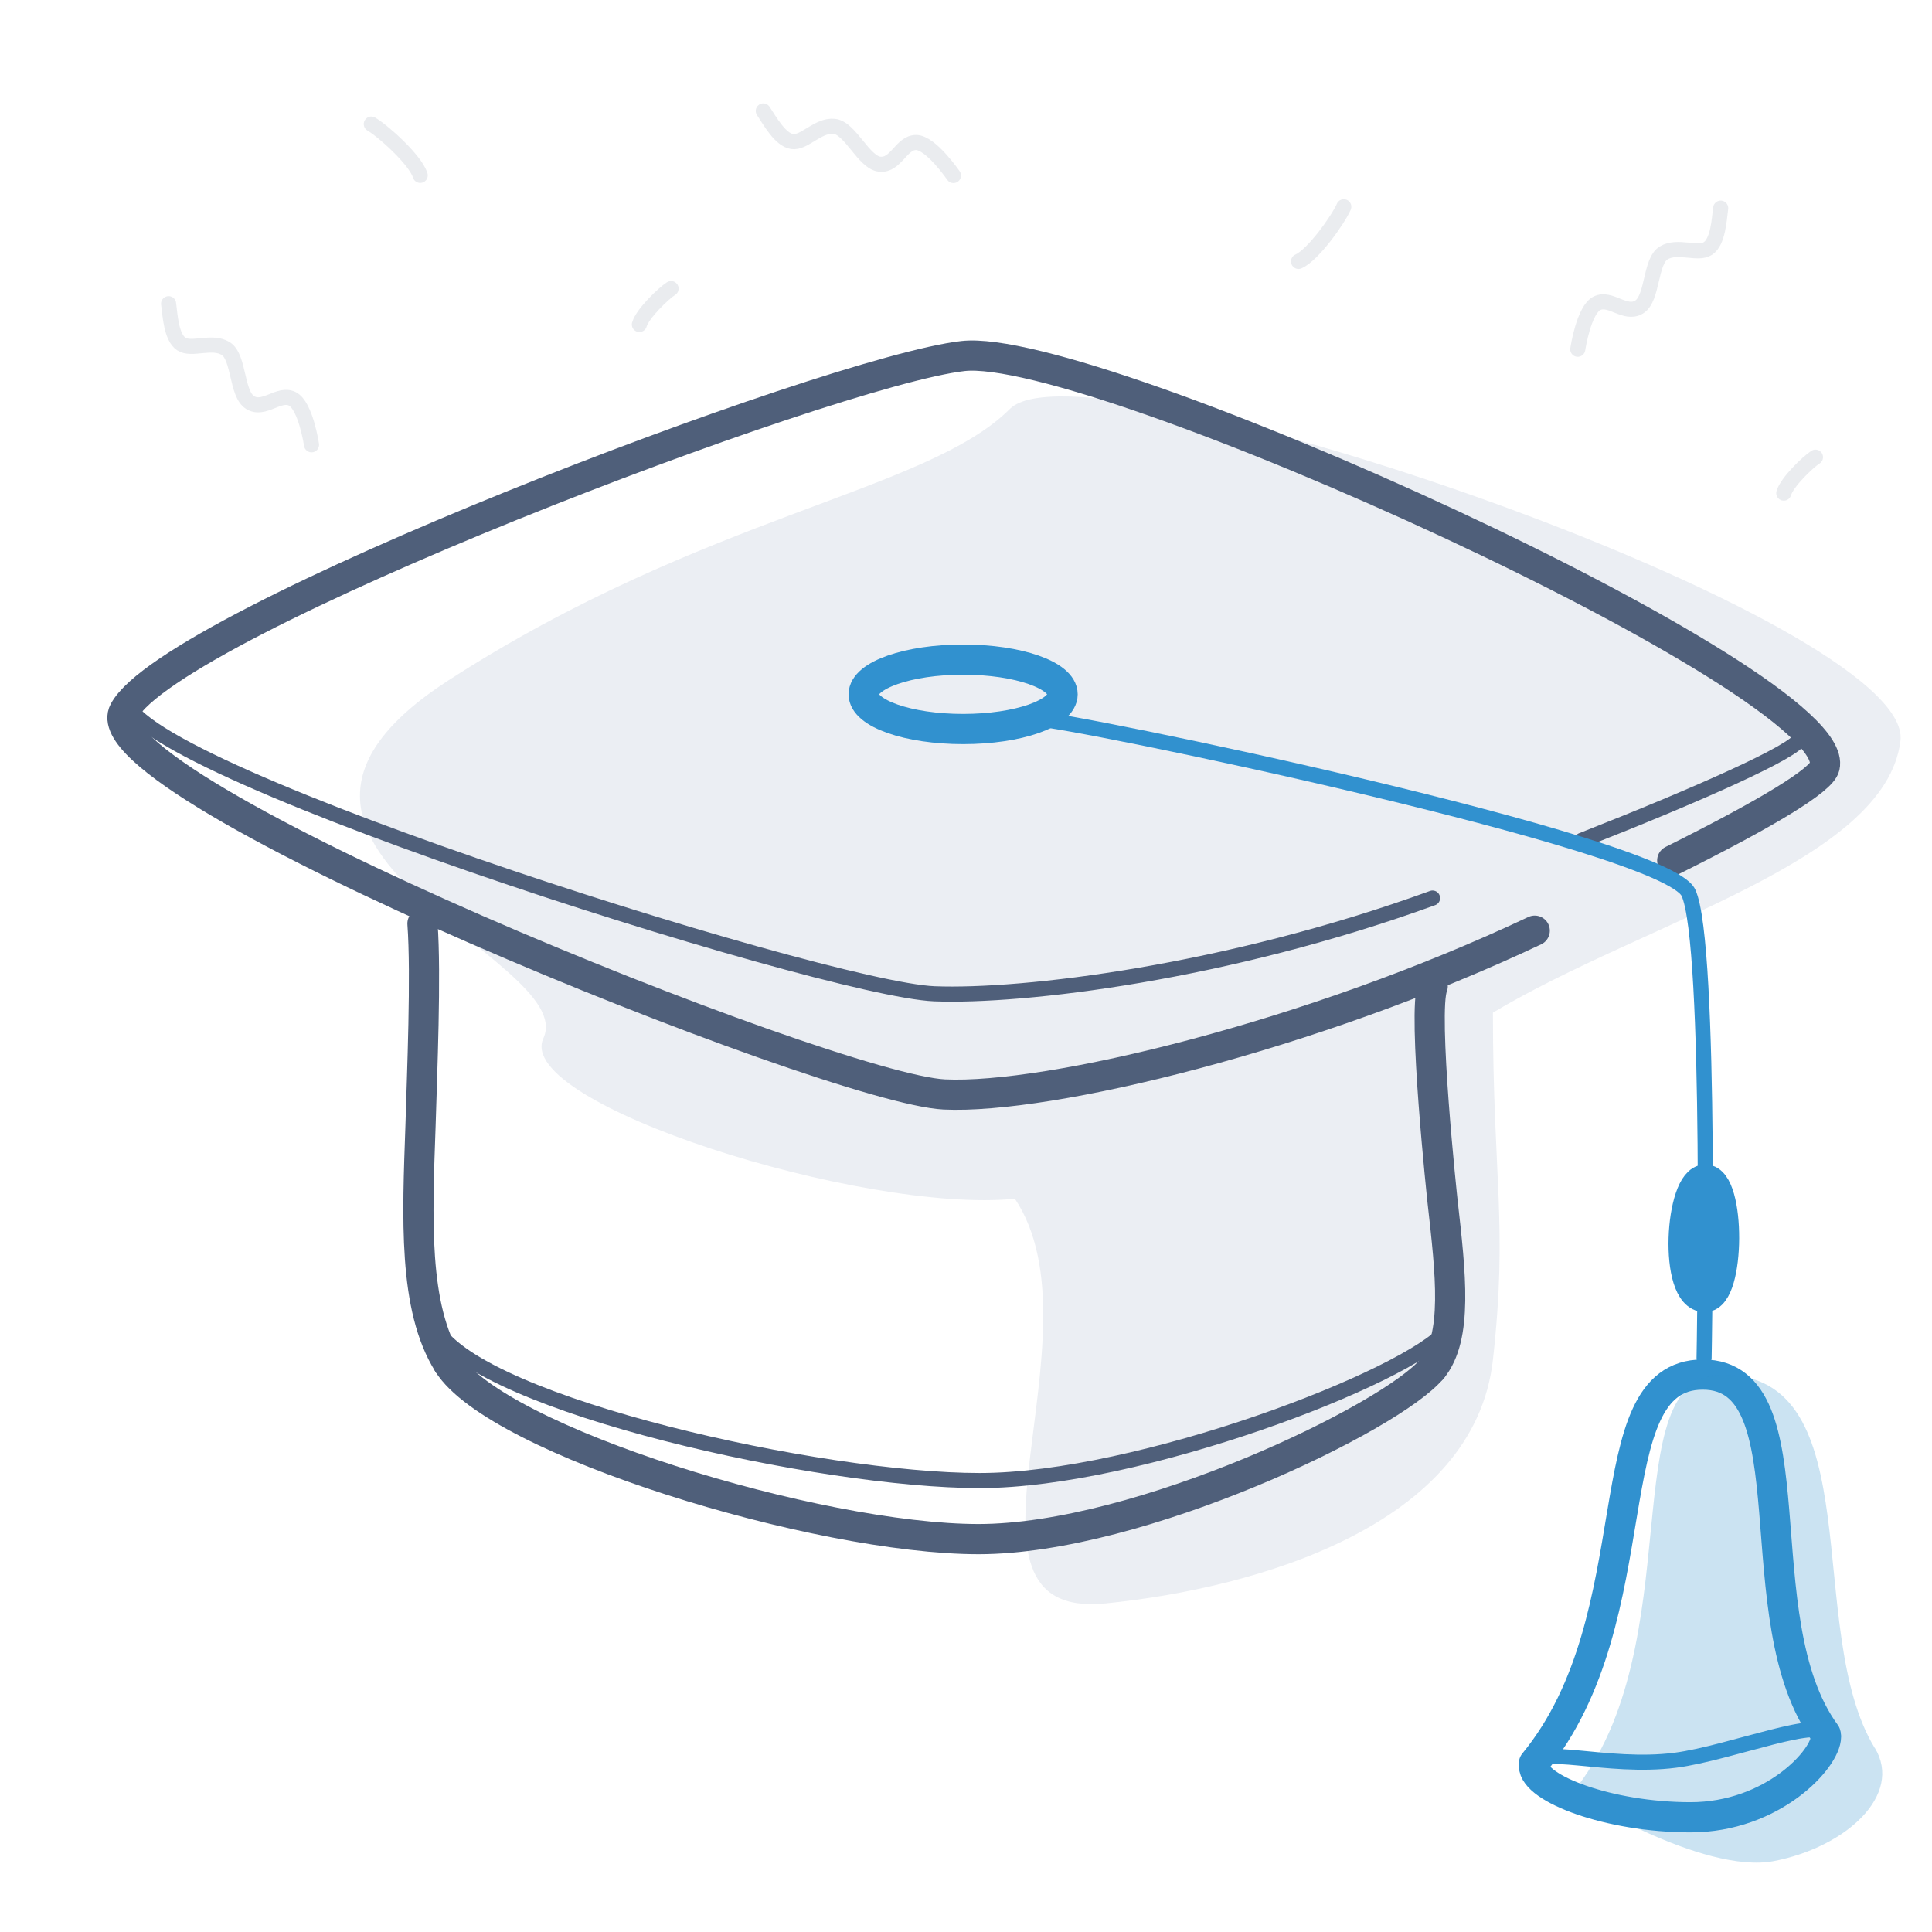
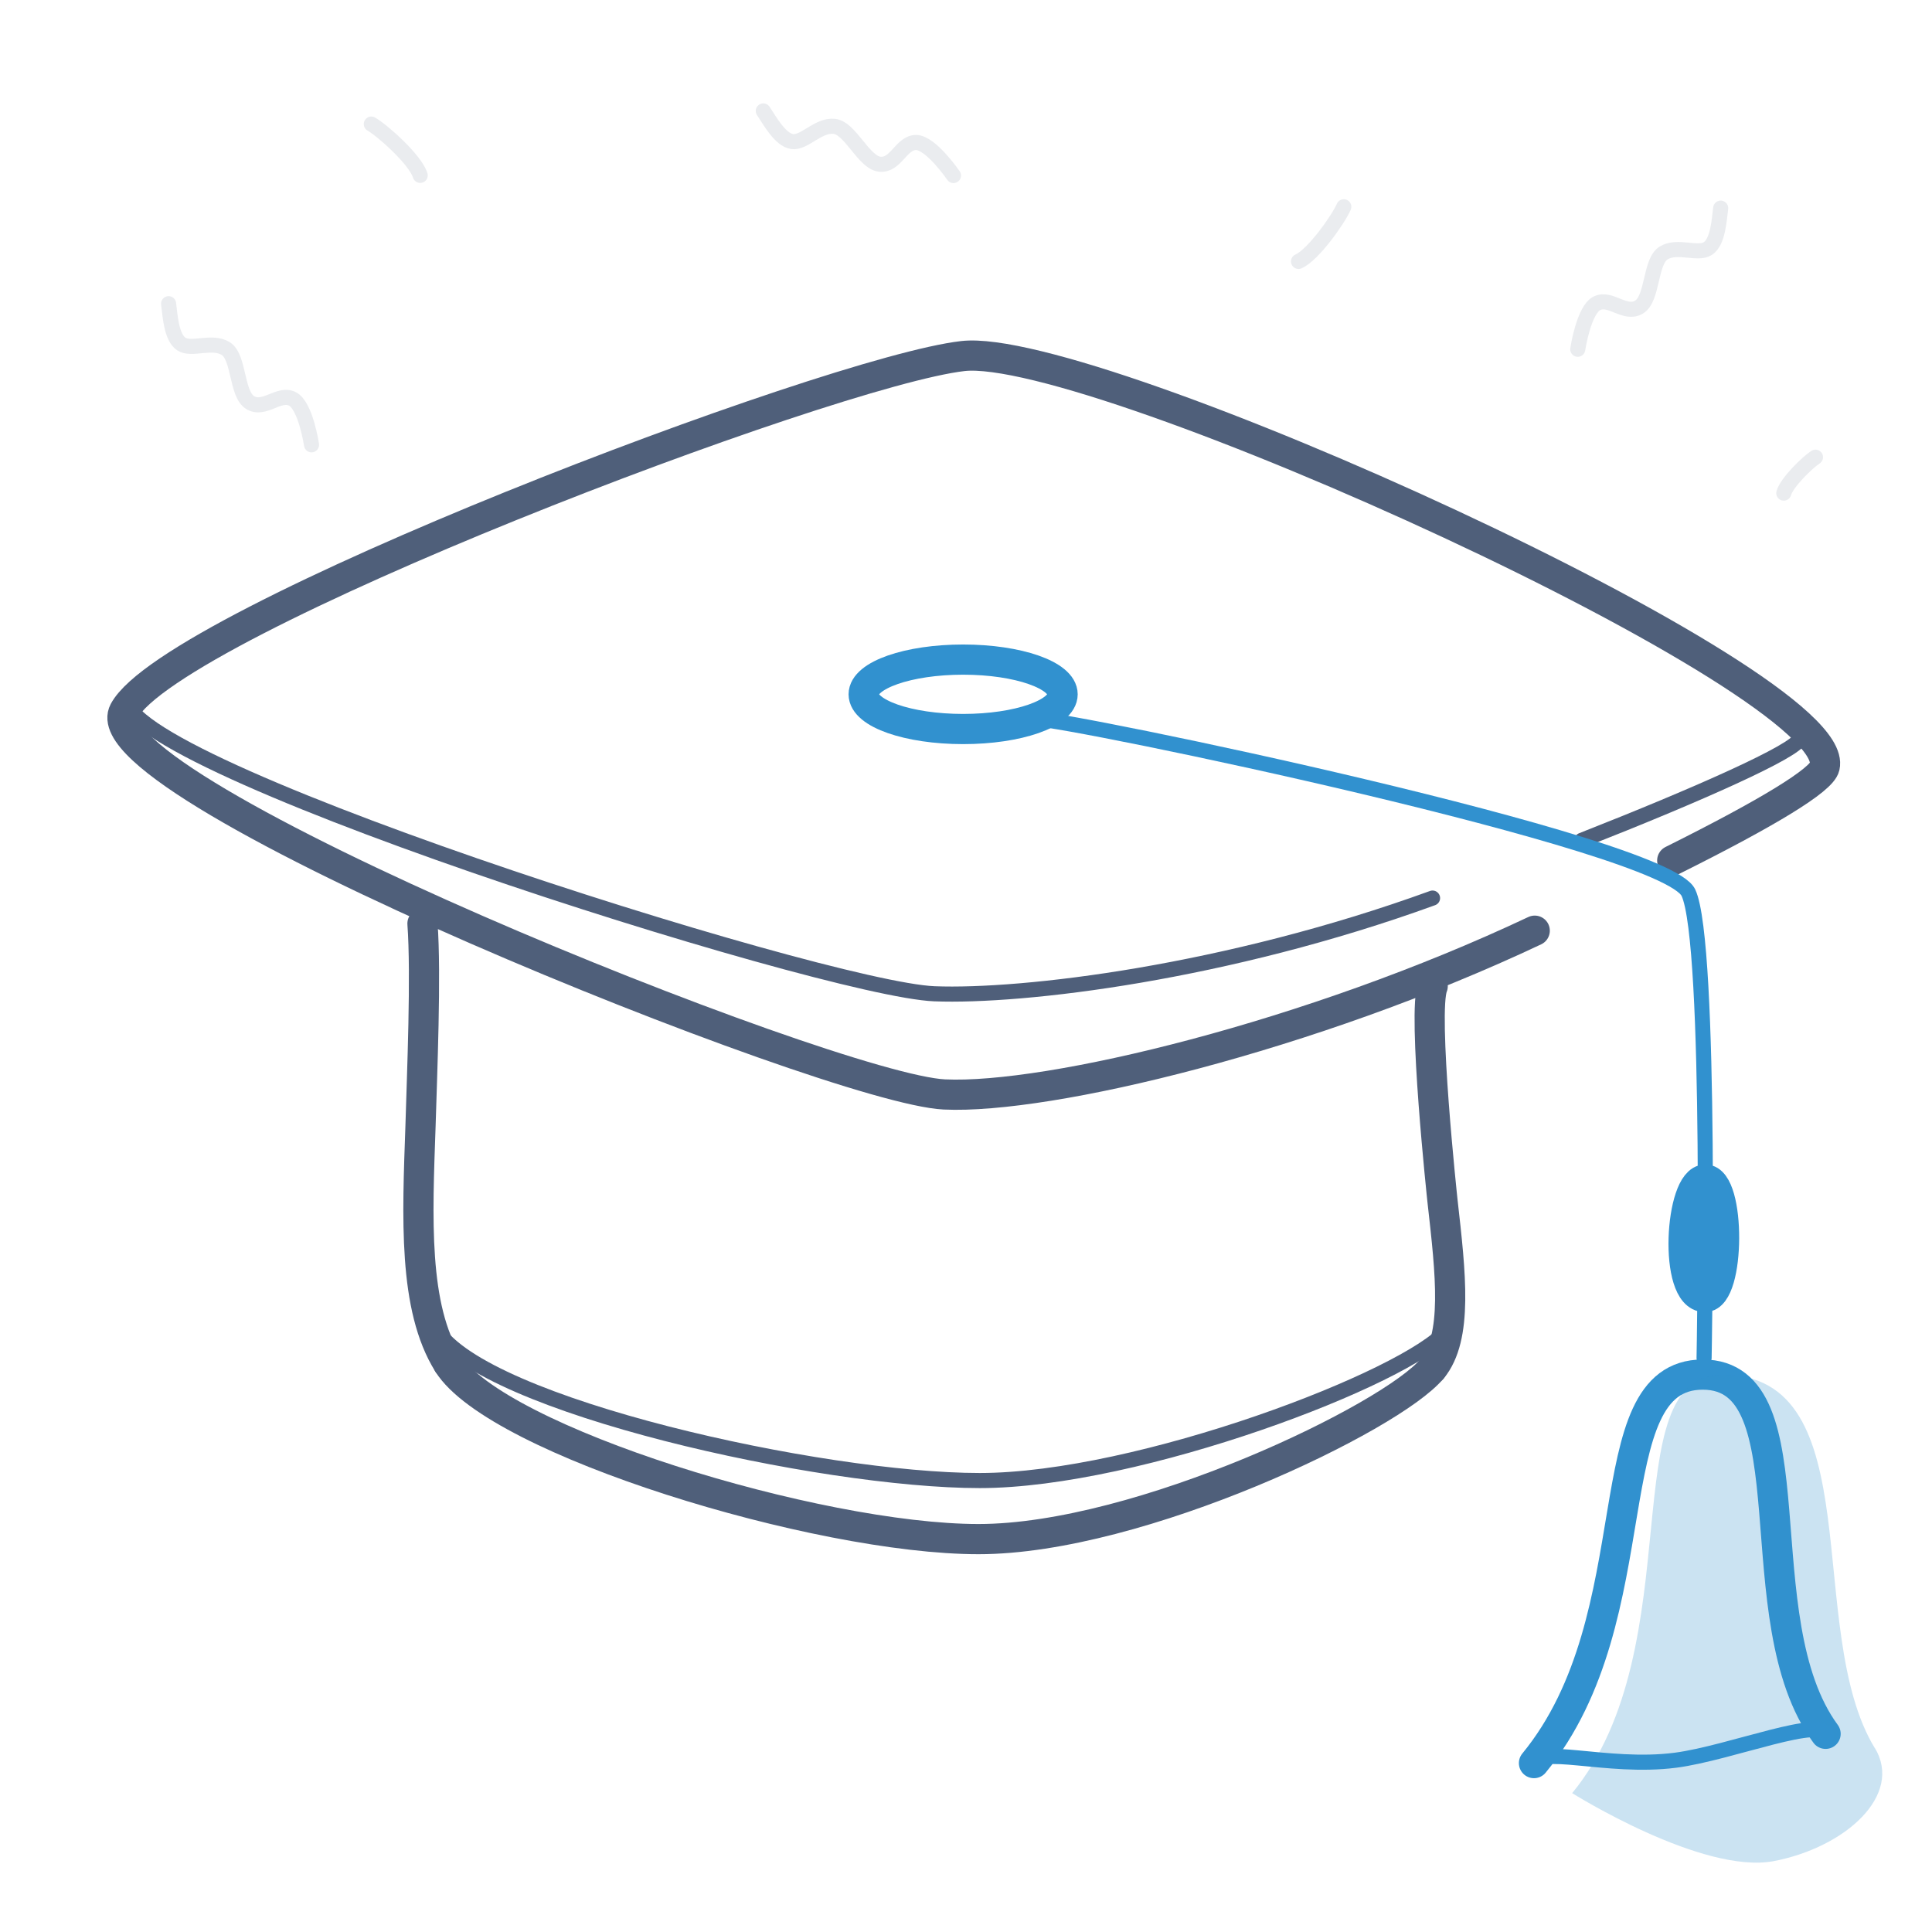
<svg xmlns="http://www.w3.org/2000/svg" id="q" width="128" height="128" viewBox="0 0 128 128">
  <defs>
    <pattern id="s" x="0" y="0" width="22" height="22" patternTransform="translate(-695.09 -639.91)" patternUnits="userSpaceOnUse" viewBox="0 0 22 22">
      <g>
-         <rect width="22" height="22" style="fill:none;" />
        <rect width="22" height="22" style="fill:#556d99;" />
      </g>
    </pattern>
  </defs>
  <rect id="r" y=".09" width="127.91" height="127.91" style="fill:rgba(217,54,68,0);" />
  <g style="opacity:.12;">
    <path d="M50.57,7.35c.43,.64,1.12,1.92,1.92,2.03,.8,.11,1.71-1.12,2.78-1.01s1.95,2.4,3.02,2.51,1.42-1.44,2.4-1.44,2.48,2.19,2.48,2.19" style="fill:none; stroke:#4f5f7a; stroke-linecap:round; stroke-linejoin:round;" />
    <path d="M11.17,20.12c.1,.76,.17,2.22,.84,2.67s2.03-.26,2.94,.3,.7,3.01,1.62,3.58,1.9-.68,2.79-.25,1.28,3.05,1.28,3.05" style="fill:none; stroke:#4f5f7a; stroke-linecap:round; stroke-linejoin:round;" />
    <path d="M24.6,8.22c.76,.44,2.92,2.36,3.24,3.4" style="fill:none; stroke:#4f5f7a; stroke-linecap:round; stroke-linejoin:round;" />
    <path d="M89.03,13.7c-.35,.81-2.01,3.18-3,3.62" style="fill:none; stroke:#4f5f7a; stroke-linecap:round; stroke-linejoin:round;" />
    <path d="M114,13.79c-.1,.76-.17,2.22-.84,2.67s-2.03-.26-2.94,.3c-.91,.56-.7,3.01-1.62,3.58s-1.9-.68-2.79-.25-1.28,3.05-1.28,3.05" style="fill:none; stroke:#4f5f7a; stroke-linecap:round; stroke-linejoin:round;" />
-     <path d="M44.46,19.12c-.49,.31-1.89,1.65-2.1,2.38" style="fill:none; stroke:#4f5f7a; stroke-linecap:round; stroke-linejoin:round;" />
    <path d="M120.28,30.29c-.49,.31-1.89,1.65-2.1,2.38" style="fill:none; stroke:#4f5f7a; stroke-linecap:round; stroke-linejoin:round;" />
  </g>
-   <path d="M66.91,27.09c-5.52,5.52-20.22,7-37.22,18s8.76,18.41,6.31,23.7c-2,4.33,21.21,11.63,31.24,10.63,6,9-5.35,27.94,6,26.81,10-1,24.45-5.17,25.67-16.14,1-9,0-12,0-23,10-6,26-10,27-18s-54-27-59-22Z" style="fill:url(#s); opacity:.12;" />
  <path d="M110.79,57.01c6.36-3.17,9.9-5.33,10.1-6.21,1.3-5.62-48.44-28.2-57.1-27.21-8.83,1.01-52.42,17.61-55.57,23.52-2.72,5.1,46.82,25.03,54.34,25.4,6.9,.33,24.31-3.86,39.12-10.85" style="fill:none; stroke:#4f5f7a; stroke-linecap:round; stroke-linejoin:round; stroke-width:2px;" />
  <path d="M104.8,55.67c7.71-3.03,14.2-5.92,14.43-6.72" style="fill:none; stroke:#4f5f7a; stroke-linecap:round; stroke-linejoin:round;" />
  <path d="M8.5,46c-2.67,4.07,46.01,19.54,53.4,19.84,5.87,.23,19.36-1.38,33.01-6.34" style="fill:none; stroke:#4f5f7a; stroke-linecap:round; stroke-linejoin:round;" />
  <path d="M94.88,90.69c1.72-2.1,1.24-6.26,.69-11.12,0,0-1.35-12.55-.65-14.23" style="fill:none; stroke:#4f5f7a; stroke-linecap:round; stroke-linejoin:round; stroke-width:2px;" />
  <path d="M29.69,90.34c3.2,5.12,24.47,11.63,35.14,11.63s27.39-8.06,30.05-11.29" style="fill:none; stroke:#4f5f7a; stroke-linecap:round; stroke-linejoin:round; stroke-width:2px;" />
  <path d="M28.91,88.09c3.15,5.04,25.48,10,36,10s28.39-6.82,31-10" style="fill:none; stroke:#4f5f7a; stroke-linecap:round; stroke-linejoin:round;" />
  <path d="M27.99,61.19c.25,3.4-.03,9.93-.13,13.41-.21,6.04-.5,12.02,1.83,15.74" style="fill:none; stroke:#4f5f7a; stroke-linecap:round; stroke-linejoin:round; stroke-width:2px;" />
  <path d="M101.63,116.81c8.01-9.74,3.83-25.74,11.18-25.74s2.57,16.22,8.14,23.8" style="fill:none; stroke:#3191cf; stroke-linecap:round; stroke-linejoin:round; stroke-width:2px;" />
  <path d="M124.2,115.8c-4.75-7.83-.17-24.72-10.1-24.72-7.34,0-1.93,17.99-9.94,27.72,0,0,8.63,5.42,13.38,4.5s8.56-4.38,6.67-7.5Z" style="fill:#3191cf; opacity:.25;" />
  <path d="M68.51,47.61c2.2,0,41.78,8.22,43.35,11.53,1.57,3.32,1.04,30.83,1.04,30.83" style="fill:none; stroke:#3191cf; stroke-linecap:round; stroke-linejoin:round;" />
  <ellipse cx="63.81" cy="46" rx="6.59" ry="2.3" style="fill:none; stroke:#3191cf; stroke-linecap:round; stroke-linejoin:round; stroke-width:2px;" />
  <path d="M112.95,85.93c-2.1,0-1.65-7.78,.03-7.78s1.65,7.78-.03,7.78Z" style="fill:none; stroke:#3191cf; stroke-linecap:round; stroke-linejoin:round; stroke-width:2px;" />
-   <path d="M101.63,117c0,1.49,4.94,3.4,10.37,3.4s8.98-3.87,8.98-5.35" style="fill:none; stroke:#3191cf; stroke-linecap:round; stroke-linejoin:round; stroke-width:2px;" />
  <path d="M120.99,115.05c0-1.49-6.36,1.1-9.99,1.57-4.57,.59-9.36-1.11-9.36,.38" style="fill:none; stroke:#3191cf; stroke-linecap:round; stroke-linejoin:round;" />
</svg>